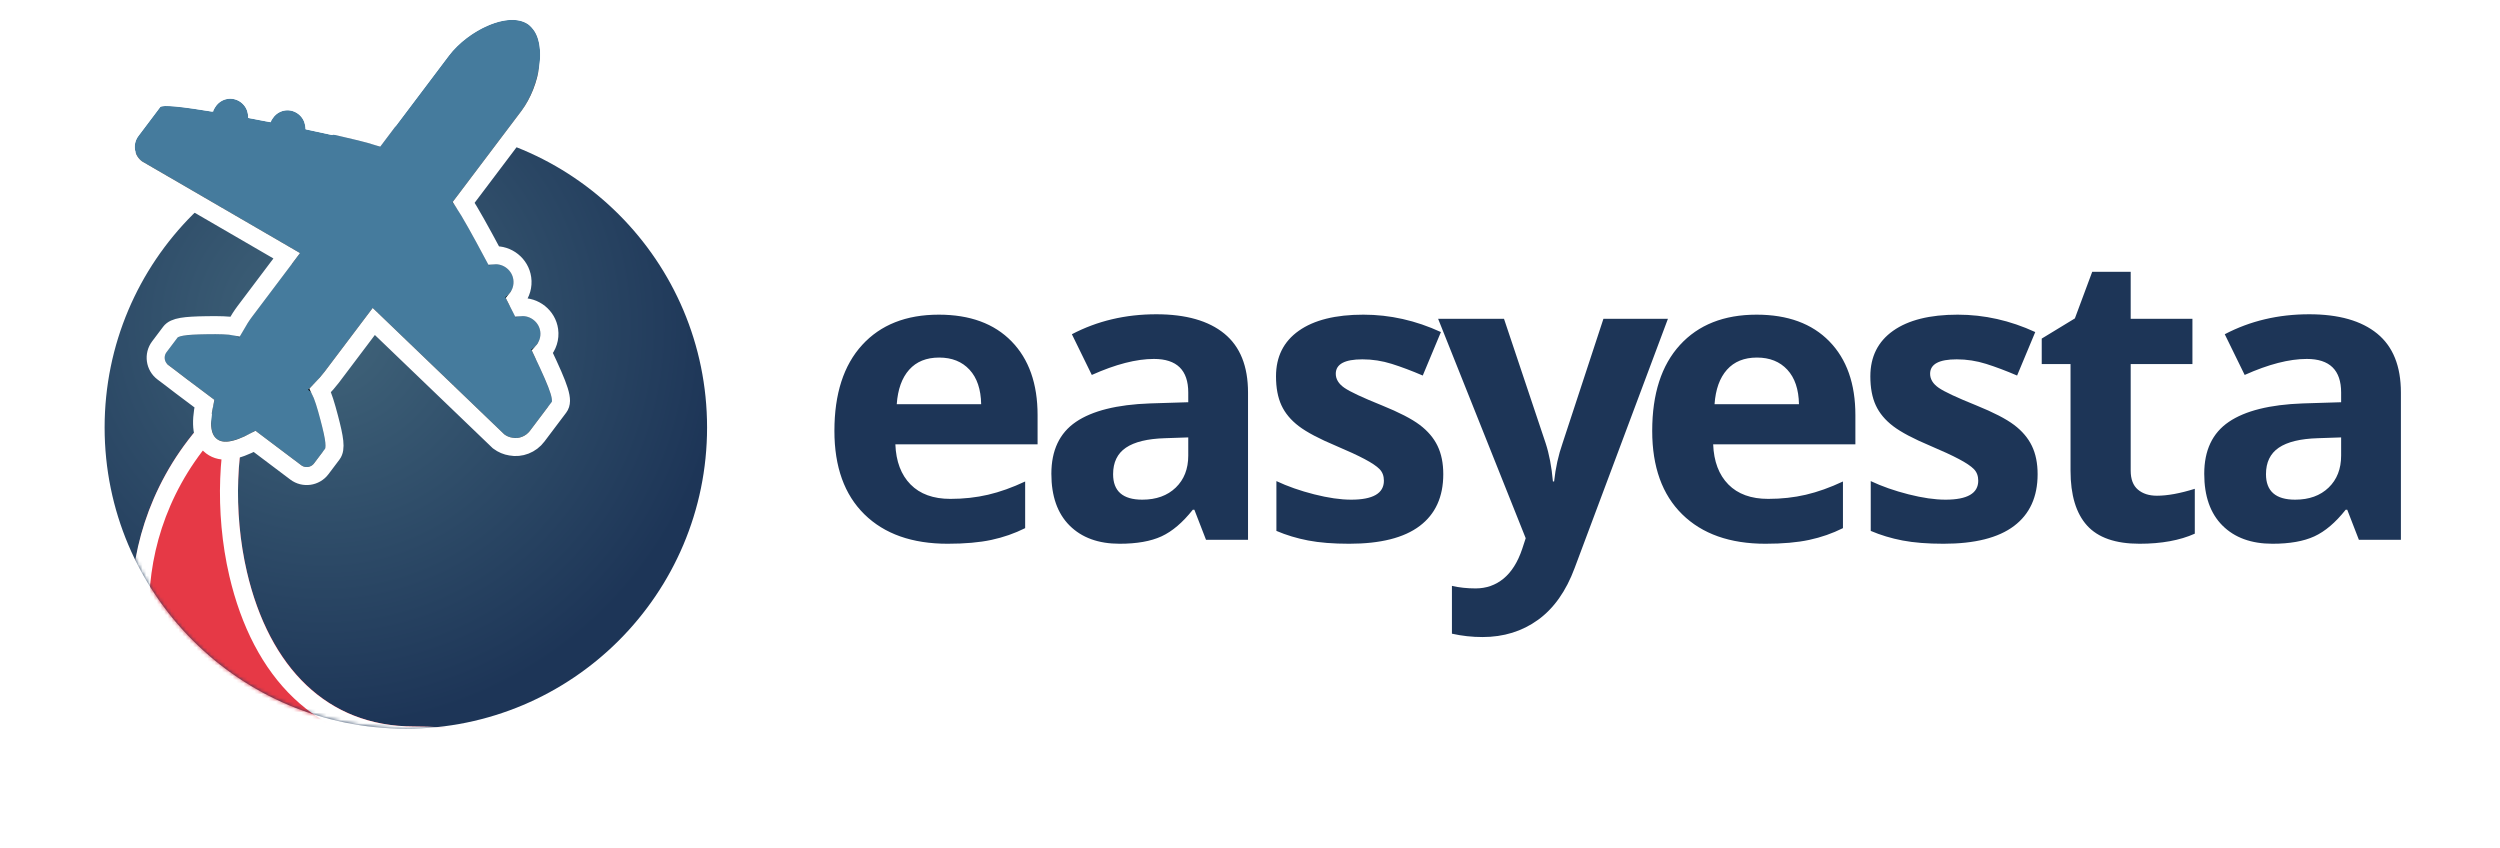
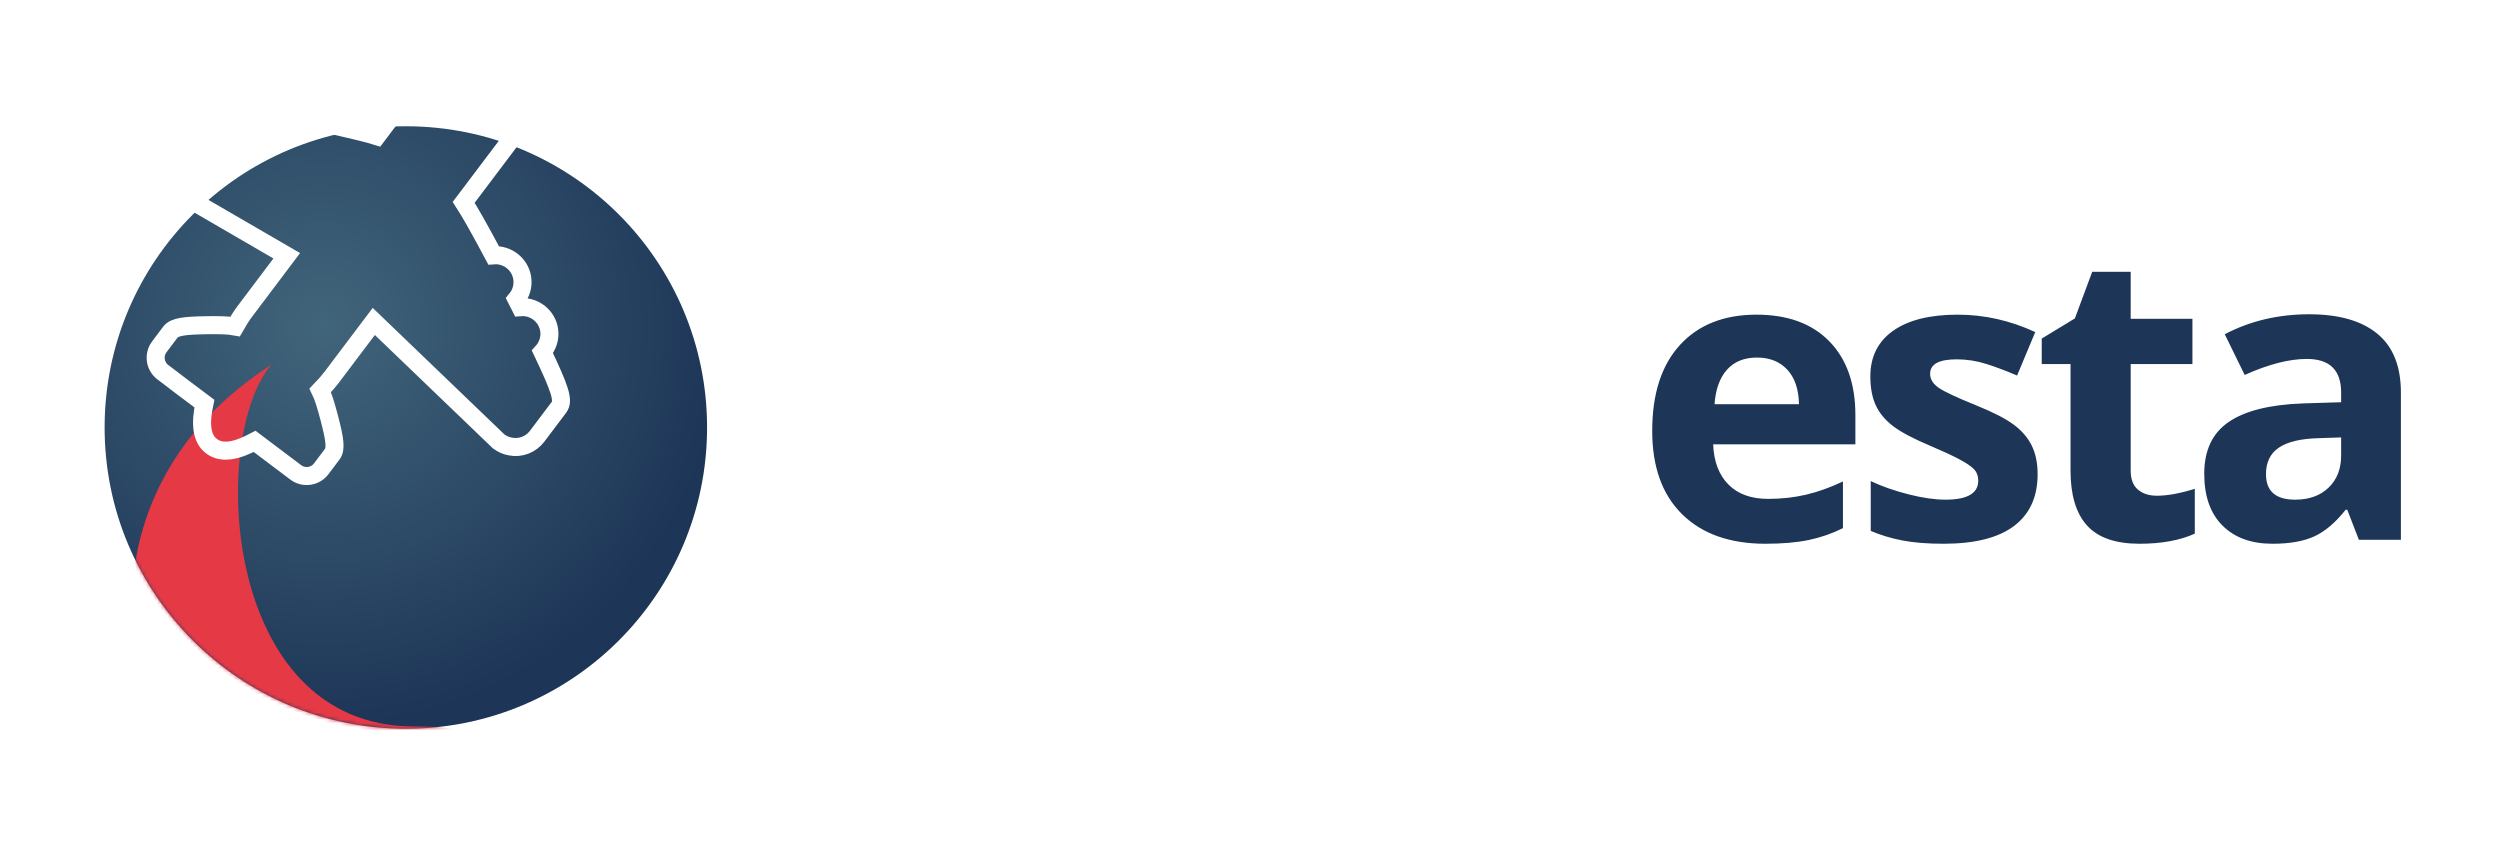
<svg xmlns="http://www.w3.org/2000/svg" xmlns:xlink="http://www.w3.org/1999/xlink" width="693px" height="235px" viewBox="0 0 693 235" version="1.1">
  <title>logo</title>
  <desc>Created with Sketch.</desc>
  <defs>
    <radialGradient cx="36.353%" cy="33.104%" fx="36.353%" fy="33.104%" r="66.896%" id="radialGradient-1">
      <stop stop-color="#41657B" offset="0%" />
      <stop stop-color="#1D3557" offset="100%" />
    </radialGradient>
    <circle id="path-2" cx="83.5" cy="83.5" r="83.5" />
    <path d="M46.245,66.089 C29.242,85.503 31.921,166.381 85.789,166.381 C139.658,166.381 28.745,194.935 28.745,194.935 L10.019,154.937 C10.019,154.937 -7.179,100.629 46.245,66.089 Z" id="path-4" />
-     <path d="M101.065,85.736 L85.336,101.444 C84.144,102.636 82.334,104.126 80.163,105.706 L80.755,106.294 C81.743,107.282 83.539,121.565 82.551,122.553 L78.958,126.146 C77.97,127.134 76.353,127.134 75.365,126.146 L64.12,114.901 C59.316,116.857 55.133,117.592 53.267,115.726 C51.403,113.862 52.135,109.684 54.087,104.885 C50.096,100.914 46.532,97.377 44.554,95.335 L42.758,93.539 C41.77,92.551 41.77,90.934 42.758,89.946 L46.351,86.353 C47.339,85.365 61.621,87.251 62.609,88.239 L63.22,88.846 C64.823,86.629 66.338,84.779 67.55,83.568 L83.238,67.88 L43.386,36.588 C41.41,34.612 41.41,31.468 43.386,29.492 L50.483,22.396 C51.106,21.772 56.993,23.296 64.82,25.737 C65.59,23.994 67.344,22.755 69.346,22.755 C72.041,22.755 74.287,25.001 74.287,27.696 C74.287,28.063 74.245,28.423 74.166,28.769 C76.164,29.439 78.199,30.132 80.232,30.834 C81.061,29.247 82.729,28.144 84.617,28.144 C87.312,28.144 89.558,30.39 89.558,33.085 C89.558,33.428 89.521,33.764 89.452,34.088 C91.999,35.006 94.438,35.902 96.681,36.742 C96.781,36.641 96.834,36.588 96.834,36.588 C103.661,39.193 108.691,41.259 109.23,41.798 L109.275,41.843 L131.687,19.431 C137.615,13.503 149.922,9.101 154.862,14.042 C155.263,14.493 155.609,14.972 155.898,15.496 C159.067,21.057 154.92,31.867 149.562,37.307 L127.044,59.794 C127.833,60.7 131.004,68.748 134.579,78.61 C134.976,78.504 135.392,78.448 135.819,78.448 C138.514,78.448 140.759,80.694 140.759,83.388 C140.759,85.42 139.564,87.117 137.871,87.886 C138.568,89.893 139.258,91.907 139.928,93.892 C140.337,93.779 140.767,93.719 141.208,93.719 C143.903,93.719 146.149,95.964 146.149,98.659 C146.149,100.728 144.825,102.532 142.991,103.259 C145.586,111.492 147.244,117.775 146.598,118.421 L139.502,125.518 C138.094,126.925 136.095,127.33 134.347,126.733 C133.601,126.507 132.901,126.103 132.315,125.518 L101.065,85.736 L101.065,85.736 Z" id="path-5" />
    <filter x="-12.2%" y="-7.8%" width="122.6%" height="122.6%" filterUnits="objectBoundingBox" id="filter-6">
      <feMorphology radius="5" operator="dilate" in="SourceAlpha" result="shadowSpreadOuter1" />
      <feOffset dx="-1" dy="4" in="shadowSpreadOuter1" result="shadowOffsetOuter1" />
      <feGaussianBlur stdDeviation="2" in="shadowOffsetOuter1" result="shadowBlurOuter1" />
      <feComposite in="shadowBlurOuter1" in2="SourceAlpha" operator="out" result="shadowBlurOuter1" />
      <feColorMatrix values="0 0 0 0 0   0 0 0 0 0   0 0 0 0 0  0 0 0 0.212 0" type="matrix" in="shadowBlurOuter1" />
    </filter>
  </defs>
  <g id="Page-1" stroke="none" stroke-width="1" fill="none" fill-rule="evenodd">
    <g id="logo">
      <g id="Group-2" transform="translate(29, 35)">
        <mask id="mask-3" fill="white">
          <use xlink:href="#path-2" />
        </mask>
        <use id="Oval" fill="url(#radialGradient-1)" xlink:href="#path-2" />
        <g id="Path-2" mask="url(#mask-3)">
          <use fill="#E63946" fill-rule="evenodd" xlink:href="#path-4" />
-           <path stroke="#FFFFFF" stroke-width="5" d="M38.66,74.677 C33.904,87.626 32.986,106.835 37.005,124.083 C43.365,151.369 60.155,168.881 85.789,168.881 C91.175,168.881 94.945,169.176 97.059,169.692 C94.113,171.788 86.923,174.802 76.663,178.291 C72.786,179.609 68.514,180.983 63.912,182.399 C56.085,184.808 47.695,187.221 39.303,189.522 C36.365,190.328 33.638,191.062 31.19,191.709 C30.817,191.808 30.462,191.902 30.127,191.99 L12.359,154.039 C12.345,153.992 12.329,153.934 12.309,153.866 C12.226,153.576 12.132,153.229 12.03,152.828 C11.734,151.667 11.438,150.317 11.159,148.796 C8.203,132.62 9.751,114.665 19.082,97.765 C23.753,89.307 30.215,81.564 38.66,74.677 Z" />
        </g>
      </g>
      <g id="Combined-Shape" fill-rule="nonzero" transform="translate(99.452, 69.453) rotate(-8) translate(-99.452, -69.453) ">
        <use fill="black" fill-opacity="1" filter="url(#filter-6)" xlink:href="#path-5" />
        <use fill="#457B9D" fill-rule="evenodd" xlink:href="#path-5" />
        <path stroke="#FFFFFF" stroke-width="5" d="M100.839,89.495 L130.349,127.062 L130.442,127.18 L130.548,127.285 C131.413,128.151 132.467,128.776 133.622,129.126 C136.227,130.017 139.215,129.34 141.269,127.286 L148.366,120.189 C150.035,118.52 149.288,115.032 145.959,104.365 C147.618,102.978 148.649,100.905 148.649,98.659 C148.649,94.737 145.533,91.473 141.666,91.233 C141.4,90.452 141.131,89.664 140.858,88.872 C142.355,87.498 143.259,85.535 143.259,83.388 C143.259,79.466 140.143,76.202 136.276,75.962 C133.593,68.615 131.464,63.148 130.11,60.265 L151.329,39.076 C157.898,32.405 161.689,20.609 158.07,14.258 C157.71,13.606 157.259,12.975 156.731,12.381 L156.63,12.274 C150.838,6.482 137.389,10.194 129.919,17.663 L108.831,38.751 C106.716,37.745 103.111,36.307 97.725,34.252 L96.208,33.674 L96.045,33.837 C94.752,33.357 93.405,32.862 92.022,32.36 C91.651,28.618 88.448,25.644 84.617,25.644 C82.592,25.644 80.699,26.483 79.326,27.879 C78.461,27.582 77.603,27.29 76.754,27.003 C76.399,23.246 73.189,20.255 69.346,20.255 C67.173,20.255 65.158,21.221 63.771,22.793 C53.635,19.663 50.358,18.984 48.715,20.628 L41.618,27.724 C38.666,30.677 38.666,35.403 41.618,38.356 L41.724,38.462 L41.842,38.555 L79.477,68.105 L65.782,81.8 C64.836,82.746 63.747,84.016 62.586,85.518 C60.894,84.945 58.249,84.501 54.786,84.074 C48.827,83.337 45.934,83.234 44.583,84.585 L40.99,88.178 C39.025,90.142 39.025,93.342 40.99,95.307 L42.786,97.103 C44.295,98.661 45.458,99.826 51.168,105.506 C49.195,110.916 49.01,115.004 51.5,117.494 C53.992,119.986 58.086,119.798 63.503,117.82 L73.597,127.914 C75.561,129.878 78.761,129.878 80.726,127.914 L84.319,124.321 C85.663,122.977 85.575,120.071 84.877,114.132 C84.47,110.671 84.044,108.034 83.479,106.34 C84.94,105.203 86.177,104.137 87.104,103.211 L100.839,89.495 Z" />
      </g>
      <g transform="translate(231, 75)" fill="#1D3557">
        <path d="M256.027,24.115 C252.491,24.115 249.721,25.238 247.716,27.485 C245.711,29.731 244.563,32.918 244.271,37.045 L267.674,37.045 C267.601,32.918 266.525,29.731 264.448,27.485 C262.37,25.238 259.563,24.115 256.027,24.115 Z M258.378,75.727 C248.536,75.727 240.845,73.006 235.304,67.564 C229.763,62.121 226.993,54.414 226.993,44.442 C226.993,34.178 229.554,26.243 234.675,20.636 C239.797,15.029 246.878,12.225 255.918,12.225 C264.557,12.225 271.282,14.691 276.094,19.622 C280.906,24.553 283.312,31.365 283.312,40.059 L283.312,48.168 L243.889,48.168 C244.071,52.916 245.474,56.624 248.099,59.29 C250.723,61.957 254.405,63.29 259.144,63.29 C262.825,63.29 266.307,62.906 269.587,62.139 C272.868,61.372 276.295,60.149 279.867,58.468 L279.867,71.399 C276.951,72.86 273.834,73.947 270.517,74.659 C267.2,75.371 263.154,75.727 258.378,75.727 Z M333.827,56.441 C333.827,62.724 331.649,67.509 327.293,70.796 C322.937,74.084 316.421,75.727 307.745,75.727 C303.298,75.727 299.507,75.426 296.372,74.823 C293.237,74.221 290.303,73.335 287.569,72.166 L287.569,58.359 C290.668,59.82 294.158,61.044 298.04,62.03 C301.922,63.016 305.34,63.509 308.292,63.509 C314.343,63.509 317.369,61.756 317.369,58.249 C317.369,56.934 316.968,55.866 316.166,55.044 C315.364,54.222 313.979,53.291 312.01,52.25 C310.042,51.209 307.417,49.994 304.137,48.606 C299.434,46.634 295.98,44.807 293.775,43.127 C291.57,41.447 289.966,39.52 288.963,37.347 C287.961,35.173 287.46,32.498 287.46,29.32 C287.46,23.877 289.565,19.668 293.775,16.691 C297.985,13.714 303.954,12.225 311.682,12.225 C319.046,12.225 326.208,13.833 333.171,17.047 L328.14,29.101 C325.078,27.786 322.217,26.708 319.556,25.868 C316.895,25.028 314.179,24.608 311.409,24.608 C306.488,24.608 304.027,25.941 304.027,28.608 C304.027,30.105 304.82,31.402 306.406,32.498 C307.991,33.594 311.464,35.219 316.822,37.374 C321.597,39.31 325.097,41.118 327.32,42.798 C329.544,44.479 331.184,46.415 332.241,48.606 C333.298,50.798 333.827,53.409 333.827,56.441 Z M366.9,62.413 C369.816,62.413 373.316,61.774 377.398,60.496 L377.398,72.933 C373.243,74.796 368.139,75.727 362.088,75.727 C355.417,75.727 350.56,74.038 347.516,70.659 C344.473,67.281 342.951,62.212 342.951,55.455 L342.951,25.923 L334.968,25.923 L334.968,18.855 L344.154,13.266 L348.965,0.336 L359.628,0.336 L359.628,13.376 L376.742,13.376 L376.742,25.923 L359.628,25.923 L359.628,55.455 C359.628,57.829 360.293,59.583 361.624,60.715 C362.954,61.847 364.713,62.413 366.9,62.413 Z M422.883,74.632 L419.657,66.303 L419.22,66.303 C416.413,69.847 413.524,72.303 410.553,73.673 C407.582,75.043 403.709,75.727 398.934,75.727 C393.065,75.727 388.445,74.047 385.073,70.687 C381.701,67.326 380.015,62.541 380.015,56.332 C380.015,49.83 382.284,45.036 386.823,41.949 C391.361,38.863 398.205,37.155 407.355,36.826 L417.962,36.498 L417.962,33.813 C417.962,27.603 414.791,24.498 408.448,24.498 C403.563,24.498 397.822,25.978 391.224,28.936 L385.702,17.65 C392.737,13.96 400.538,12.116 409.104,12.116 C417.306,12.116 423.594,13.906 427.968,17.485 C432.343,21.065 434.53,26.507 434.53,33.813 L434.53,74.632 L422.883,74.632 Z M417.962,46.25 L411.51,46.469 C406.662,46.615 403.053,47.492 400.684,49.099 C398.314,50.706 397.13,53.154 397.13,56.441 C397.13,61.153 399.827,63.509 405.222,63.509 C409.086,63.509 412.175,62.395 414.49,60.167 C416.805,57.939 417.962,54.98 417.962,51.291 L417.962,46.25 Z" id="esta" />
-         <path d="M29.333,24.115 C25.797,24.115 23.027,25.238 21.022,27.485 C19.017,29.731 17.869,32.918 17.578,37.045 L40.98,37.045 C40.907,32.918 39.832,29.731 37.754,27.485 C35.676,25.238 32.869,24.115 29.333,24.115 Z M31.685,75.727 C21.842,75.727 14.151,73.006 8.61,67.564 C3.069,62.121 0.299,54.414 0.299,44.442 C0.299,34.178 2.86,26.243 7.981,20.636 C13.103,15.029 20.184,12.225 29.224,12.225 C37.863,12.225 44.589,14.691 49.4,19.622 C54.212,24.553 56.618,31.365 56.618,40.059 L56.618,48.168 L17.195,48.168 C17.377,52.916 18.78,56.624 21.405,59.29 C24.03,61.957 27.711,63.29 32.45,63.29 C36.132,63.29 39.613,62.906 42.894,62.139 C46.174,61.372 49.601,60.149 53.173,58.468 L53.173,71.399 C50.257,72.86 47.14,73.947 43.823,74.659 C40.506,75.371 36.46,75.727 31.685,75.727 Z M103.306,74.632 L100.08,66.303 L99.642,66.303 C96.835,69.847 93.947,72.303 90.976,73.673 C88.005,75.043 84.132,75.727 79.357,75.727 C73.488,75.727 68.868,74.047 65.496,70.687 C62.124,67.326 60.438,62.541 60.438,56.332 C60.438,49.83 62.707,45.036 67.245,41.949 C71.784,38.863 78.628,37.155 87.777,36.826 L98.385,36.498 L98.385,33.813 C98.385,27.603 95.213,24.498 88.871,24.498 C83.986,24.498 78.245,25.978 71.647,28.936 L66.124,17.65 C73.16,13.96 80.96,12.116 89.527,12.116 C97.729,12.116 104.017,13.906 108.391,17.485 C112.765,21.065 114.952,26.507 114.952,33.813 L114.952,74.632 L103.306,74.632 Z M98.385,46.25 L91.933,46.469 C87.084,46.615 83.476,47.492 81.106,49.099 C78.737,50.706 77.552,53.154 77.552,56.441 C77.552,61.153 80.25,63.509 85.645,63.509 C89.509,63.509 92.598,62.395 94.913,60.167 C97.227,57.939 98.385,54.98 98.385,51.291 L98.385,46.25 Z M169.076,56.441 C169.076,62.724 166.898,67.509 162.542,70.796 C158.186,74.084 151.67,75.727 142.995,75.727 C138.548,75.727 134.757,75.426 131.622,74.823 C128.487,74.221 125.552,73.335 122.819,72.166 L122.819,58.359 C125.917,59.82 129.407,61.044 133.289,62.03 C137.172,63.016 140.589,63.509 143.542,63.509 C149.593,63.509 152.618,61.756 152.618,58.249 C152.618,56.934 152.217,55.866 151.415,55.044 C150.613,54.222 149.228,53.291 147.26,52.25 C145.291,51.209 142.667,49.994 139.386,48.606 C134.684,46.634 131.23,44.807 129.024,43.127 C126.819,41.447 125.215,39.52 124.213,37.347 C123.21,35.173 122.709,32.498 122.709,29.32 C122.709,23.877 124.814,19.668 129.024,16.691 C133.235,13.714 139.204,12.225 146.932,12.225 C154.295,12.225 161.458,13.833 168.42,17.047 L163.39,29.101 C160.328,27.786 157.466,26.708 154.805,25.868 C152.144,25.028 149.429,24.608 146.658,24.608 C141.737,24.608 139.277,25.941 139.277,28.608 C139.277,30.105 140.07,31.402 141.655,32.498 C143.241,33.594 146.713,35.219 152.071,37.374 C156.847,39.31 160.346,41.118 162.57,42.798 C164.793,44.479 166.434,46.415 167.491,48.606 C168.548,50.798 169.076,53.409 169.076,56.441 Z M167.647,13.376 L185.91,13.376 L197.447,47.839 C198.431,50.834 199.106,54.377 199.47,58.468 L199.798,58.468 C200.199,54.706 200.983,51.163 202.149,47.839 L213.468,13.376 L231.348,13.376 L205.485,82.467 C203.115,88.859 199.734,93.644 195.342,96.822 C190.949,100 185.819,101.588 179.95,101.588 C177.07,101.588 174.245,101.278 171.475,100.657 L171.475,87.398 C173.48,87.873 175.667,88.11 178.036,88.11 C180.989,88.11 183.568,87.206 185.773,85.398 C187.979,83.59 189.701,80.859 190.94,77.207 L191.925,74.193 L167.647,13.376 Z" id="easy" />
      </g>
    </g>
  </g>
</svg>